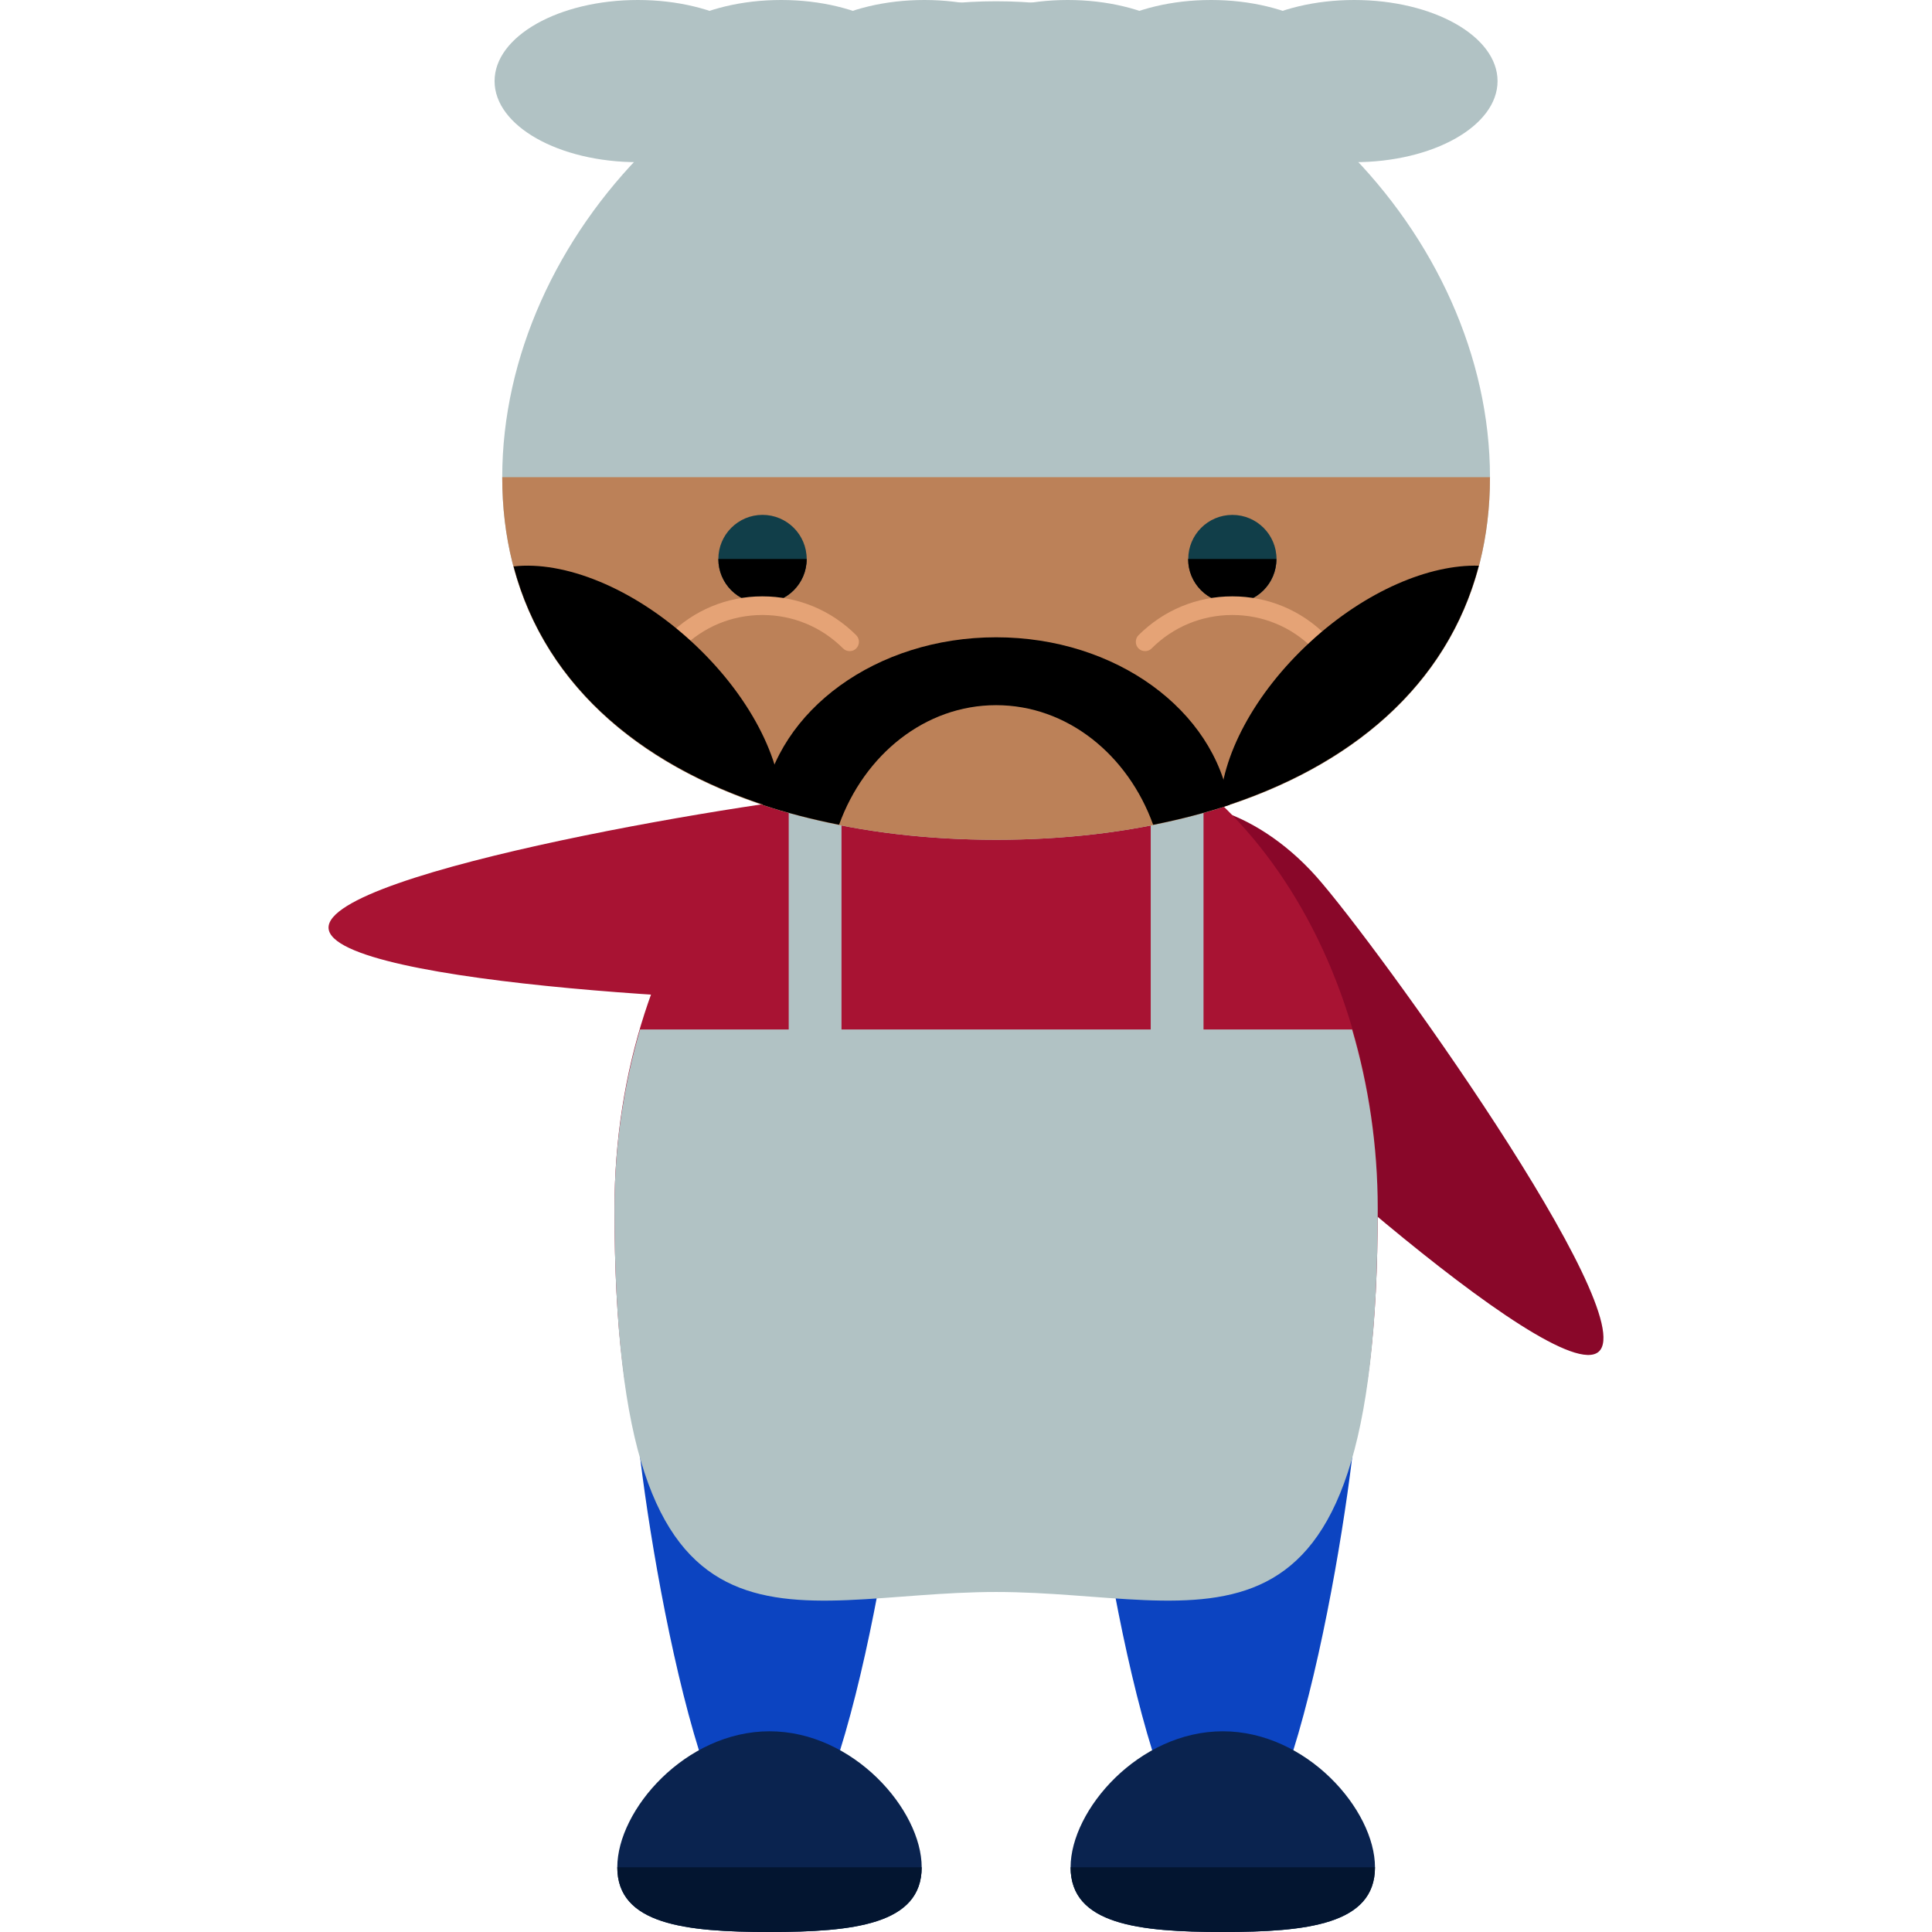
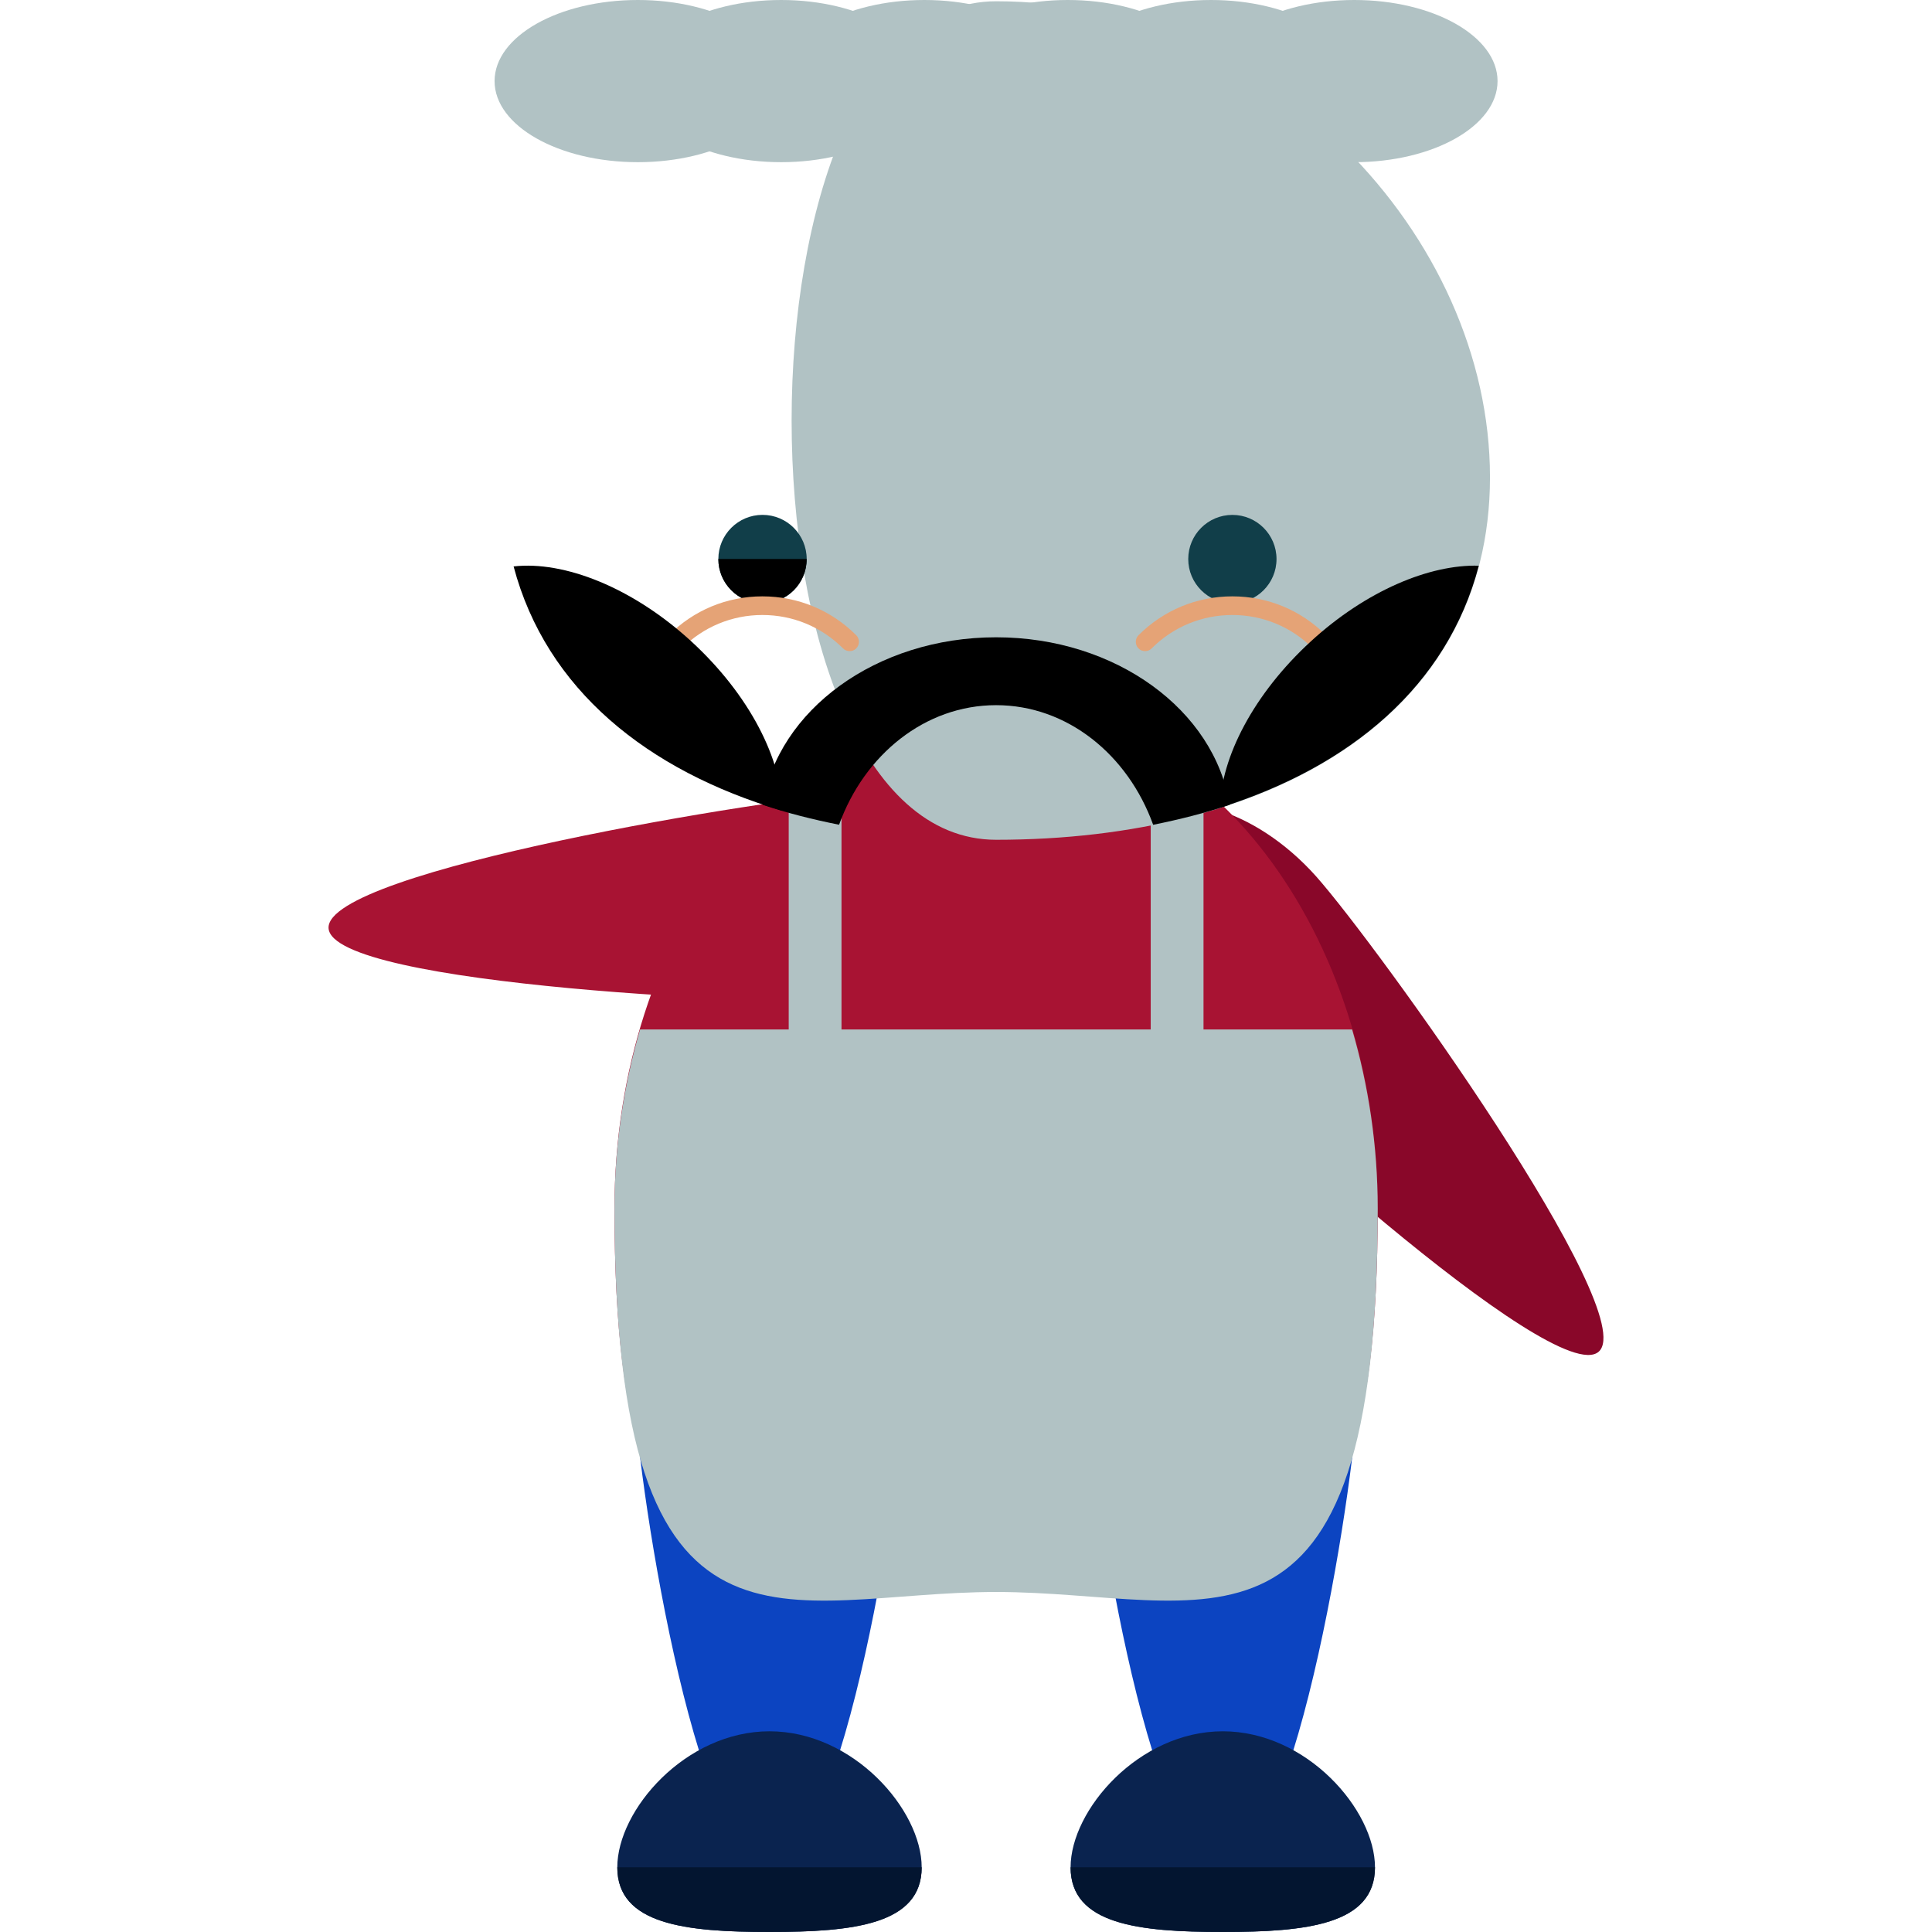
<svg xmlns="http://www.w3.org/2000/svg" version="1.1" id="Layer_1" viewBox="0 0 504.454 504.454" xml:space="preserve">
  <path style="fill:#890729;" d="M294.448,214.646c11.272-10.027,33.296-3.663,49.231,14.218  c15.888,17.881,85.016,114.018,73.759,124.062c-11.296,10.012-98.721-69.892-114.617-87.773  C286.933,247.296,283.184,224.681,294.448,214.646z" />
  <path style="fill:#A81333;" d="M270.557,231.542c-0.89-15.061-20.968-26.136-44.859-24.757  c-23.883,1.402-140.737,20.512-139.91,35.572c0.922,15.061,119.249,20.385,143.124,18.983  C252.771,259.954,271.423,246.603,270.557,231.542z" />
  <g>
    <path style="fill:#0C44C1;" d="M236.245,362.252c0,19.495-15.817,124.66-35.328,124.66c-19.503,0-35.312-105.173-35.312-124.66   c0-19.511,15.817-35.32,35.312-35.32C220.428,326.924,236.245,342.741,236.245,362.252z" />
    <path style="fill:#0C44C1;" d="M354.596,362.252c0,19.495-15.825,124.66-35.336,124.66c-19.503,0-35.296-105.173-35.296-124.66   c0-19.511,15.801-35.32,35.296-35.32C338.771,326.924,354.596,342.741,354.596,362.252z" />
  </g>
  <path style="fill:#A81333;" d="M359.731,315.573c0,126.338-44.591,84.259-99.643,84.259c-55.028,0-99.643,42.079-99.643-84.259  c0-72.231,44.631-130.773,99.643-130.773C315.124,184.8,359.731,243.342,359.731,315.573z" />
  <g>
    <rect x="205.935" y="204.469" style="fill:#B1C2C4;" width="13.785" height="76.154" />
    <rect x="300.458" y="204.469" style="fill:#B1C2C4;" width="13.785" height="76.154" />
  </g>
  <path style="fill:#0A234F;" d="M240.656,487.558c0,14.935-17.81,16.896-39.731,16.896c-21.945,0-39.747-1.953-39.747-16.896  c0-14.95,17.802-35.509,39.747-35.509C222.854,452.049,240.656,472.608,240.656,487.558z" />
  <path style="fill:#031530;" d="M240.656,487.558c0,14.935-17.81,16.896-39.731,16.896c-21.945,0-39.747-1.953-39.747-16.896" />
  <path style="fill:#0A234F;" d="M359.015,487.558c0,14.935-17.802,16.896-39.739,16.896s-39.739-1.953-39.739-16.896  c0-14.95,17.802-35.509,39.739-35.509S359.015,472.608,359.015,487.558z" />
  <path style="fill:#031530;" d="M359.015,487.558c0,14.935-17.802,16.896-39.739,16.896s-39.739-1.953-39.739-16.896" />
-   <path style="fill:#B1C2C4;" d="M389.042,124.589c0,63.015-57.746,94.681-128.945,94.681c-71.207,0-128.961-31.665-128.961-94.681  S188.889,0.331,260.096,0.331C331.296,0.331,389.042,61.574,389.042,124.589z" />
-   <path style="fill:#BC8158;" d="M389.042,124.589c0,63.015-57.746,94.681-128.945,94.681c-71.207,0-128.961-31.665-128.961-94.681" />
+   <path style="fill:#B1C2C4;" d="M389.042,124.589c0,63.015-57.746,94.681-128.945,94.681S188.889,0.331,260.096,0.331C331.296,0.331,389.042,61.574,389.042,124.589z" />
  <circle style="fill:#113E49;" cx="199.097" cy="145.967" r="11.532" />
  <path d="M210.629,145.959c0,6.388-5.167,11.54-11.54,11.54s-11.524-5.152-11.524-11.54" />
  <path style="fill:#E5A376;" d="M221.846,170.008c-0.614,0-1.237-0.213-1.725-0.709c-5.632-5.632-13.107-8.72-21.055-8.72h-0.008  c-7.94,0-15.399,3.096-21.008,8.704c-0.945,0.953-2.481,0.985-3.426,0.016c-0.945-0.922-0.985-2.458-0.032-3.419  c6.538-6.554,15.218-10.169,24.458-10.169h0.008c9.271,0,17.959,3.6,24.513,10.153c0.937,0.937,0.937,2.505,0,3.434  C223.106,169.787,222.492,170.008,221.846,170.008z" />
  <circle style="fill:#113E49;" cx="321.78" cy="145.967" r="11.524" />
-   <path d="M310.217,145.959c0,6.388,5.144,11.54,11.532,11.54c6.372,0,11.516-5.152,11.516-11.54" />
  <path style="fill:#E5A376;" d="M298.993,170.008c0.607,0,1.237-0.213,1.709-0.709c5.64-5.632,13.123-8.72,21.055-8.72h0.016  c7.932,0,15.415,3.096,21.016,8.704c0.937,0.953,2.473,0.985,3.434,0.016c0.945-0.922,0.961-2.458,0.008-3.419  c-6.498-6.554-15.21-10.169-24.45-10.169h-0.016c-9.24,0-17.936,3.6-24.505,10.153c-0.922,0.937-0.922,2.505,0,3.434  C297.74,169.787,298.339,170.008,298.993,170.008z" />
  <path d="M260.088,166.4c-31.295,0-57.084,19.062-60.967,43.741c6.341,2.127,13.036,3.828,19.968,5.199  c6.609-18.306,22.465-31.216,40.999-31.216c18.534,0,34.399,12.91,41.007,31.232c6.924-1.386,13.619-3.096,19.952-5.199  C317.165,185.478,291.383,166.4,260.088,166.4z" />
  <path d="M180.516,167.479c-15.376-14.108-33.233-21.079-46.411-19.582c8.491,32.059,34.84,53.311,70.073,63.756  C204.32,198.451,195.718,181.437,180.516,167.479z" />
  <path d="M386.119,147.708c-12.879-0.37-29.46,6.554-43.867,19.771c-14.903,13.674-23.497,30.326-23.694,43.418  C352.579,200.176,377.88,179.113,386.119,147.708z" />
  <g>
    <ellipse style="fill:#B1C2C4;" cx="166.55" cy="21.173" rx="37.415" ry="21.173" />
    <ellipse style="fill:#B1C2C4;" cx="203.965" cy="21.173" rx="37.415" ry="21.173" />
    <ellipse style="fill:#B1C2C4;" cx="241.357" cy="21.173" rx="37.415" ry="21.173" />
    <ellipse style="fill:#B1C2C4;" cx="278.796" cy="21.173" rx="37.415" ry="21.173" />
    <ellipse style="fill:#B1C2C4;" cx="316.212" cy="21.173" rx="37.415" ry="21.173" />
    <ellipse style="fill:#B1C2C4;" cx="353.603" cy="21.173" rx="37.415" ry="21.173" />
    <path style="fill:#B1C2C4;" d="M160.445,315.573c0,126.338,44.615,100.1,99.643,100.1c55.052,0,99.643,26.238,99.643-100.1   c0-16.51-2.434-32.232-6.688-46.773H167.117C162.871,283.341,160.445,299.063,160.445,315.573z" />
  </g>
</svg>